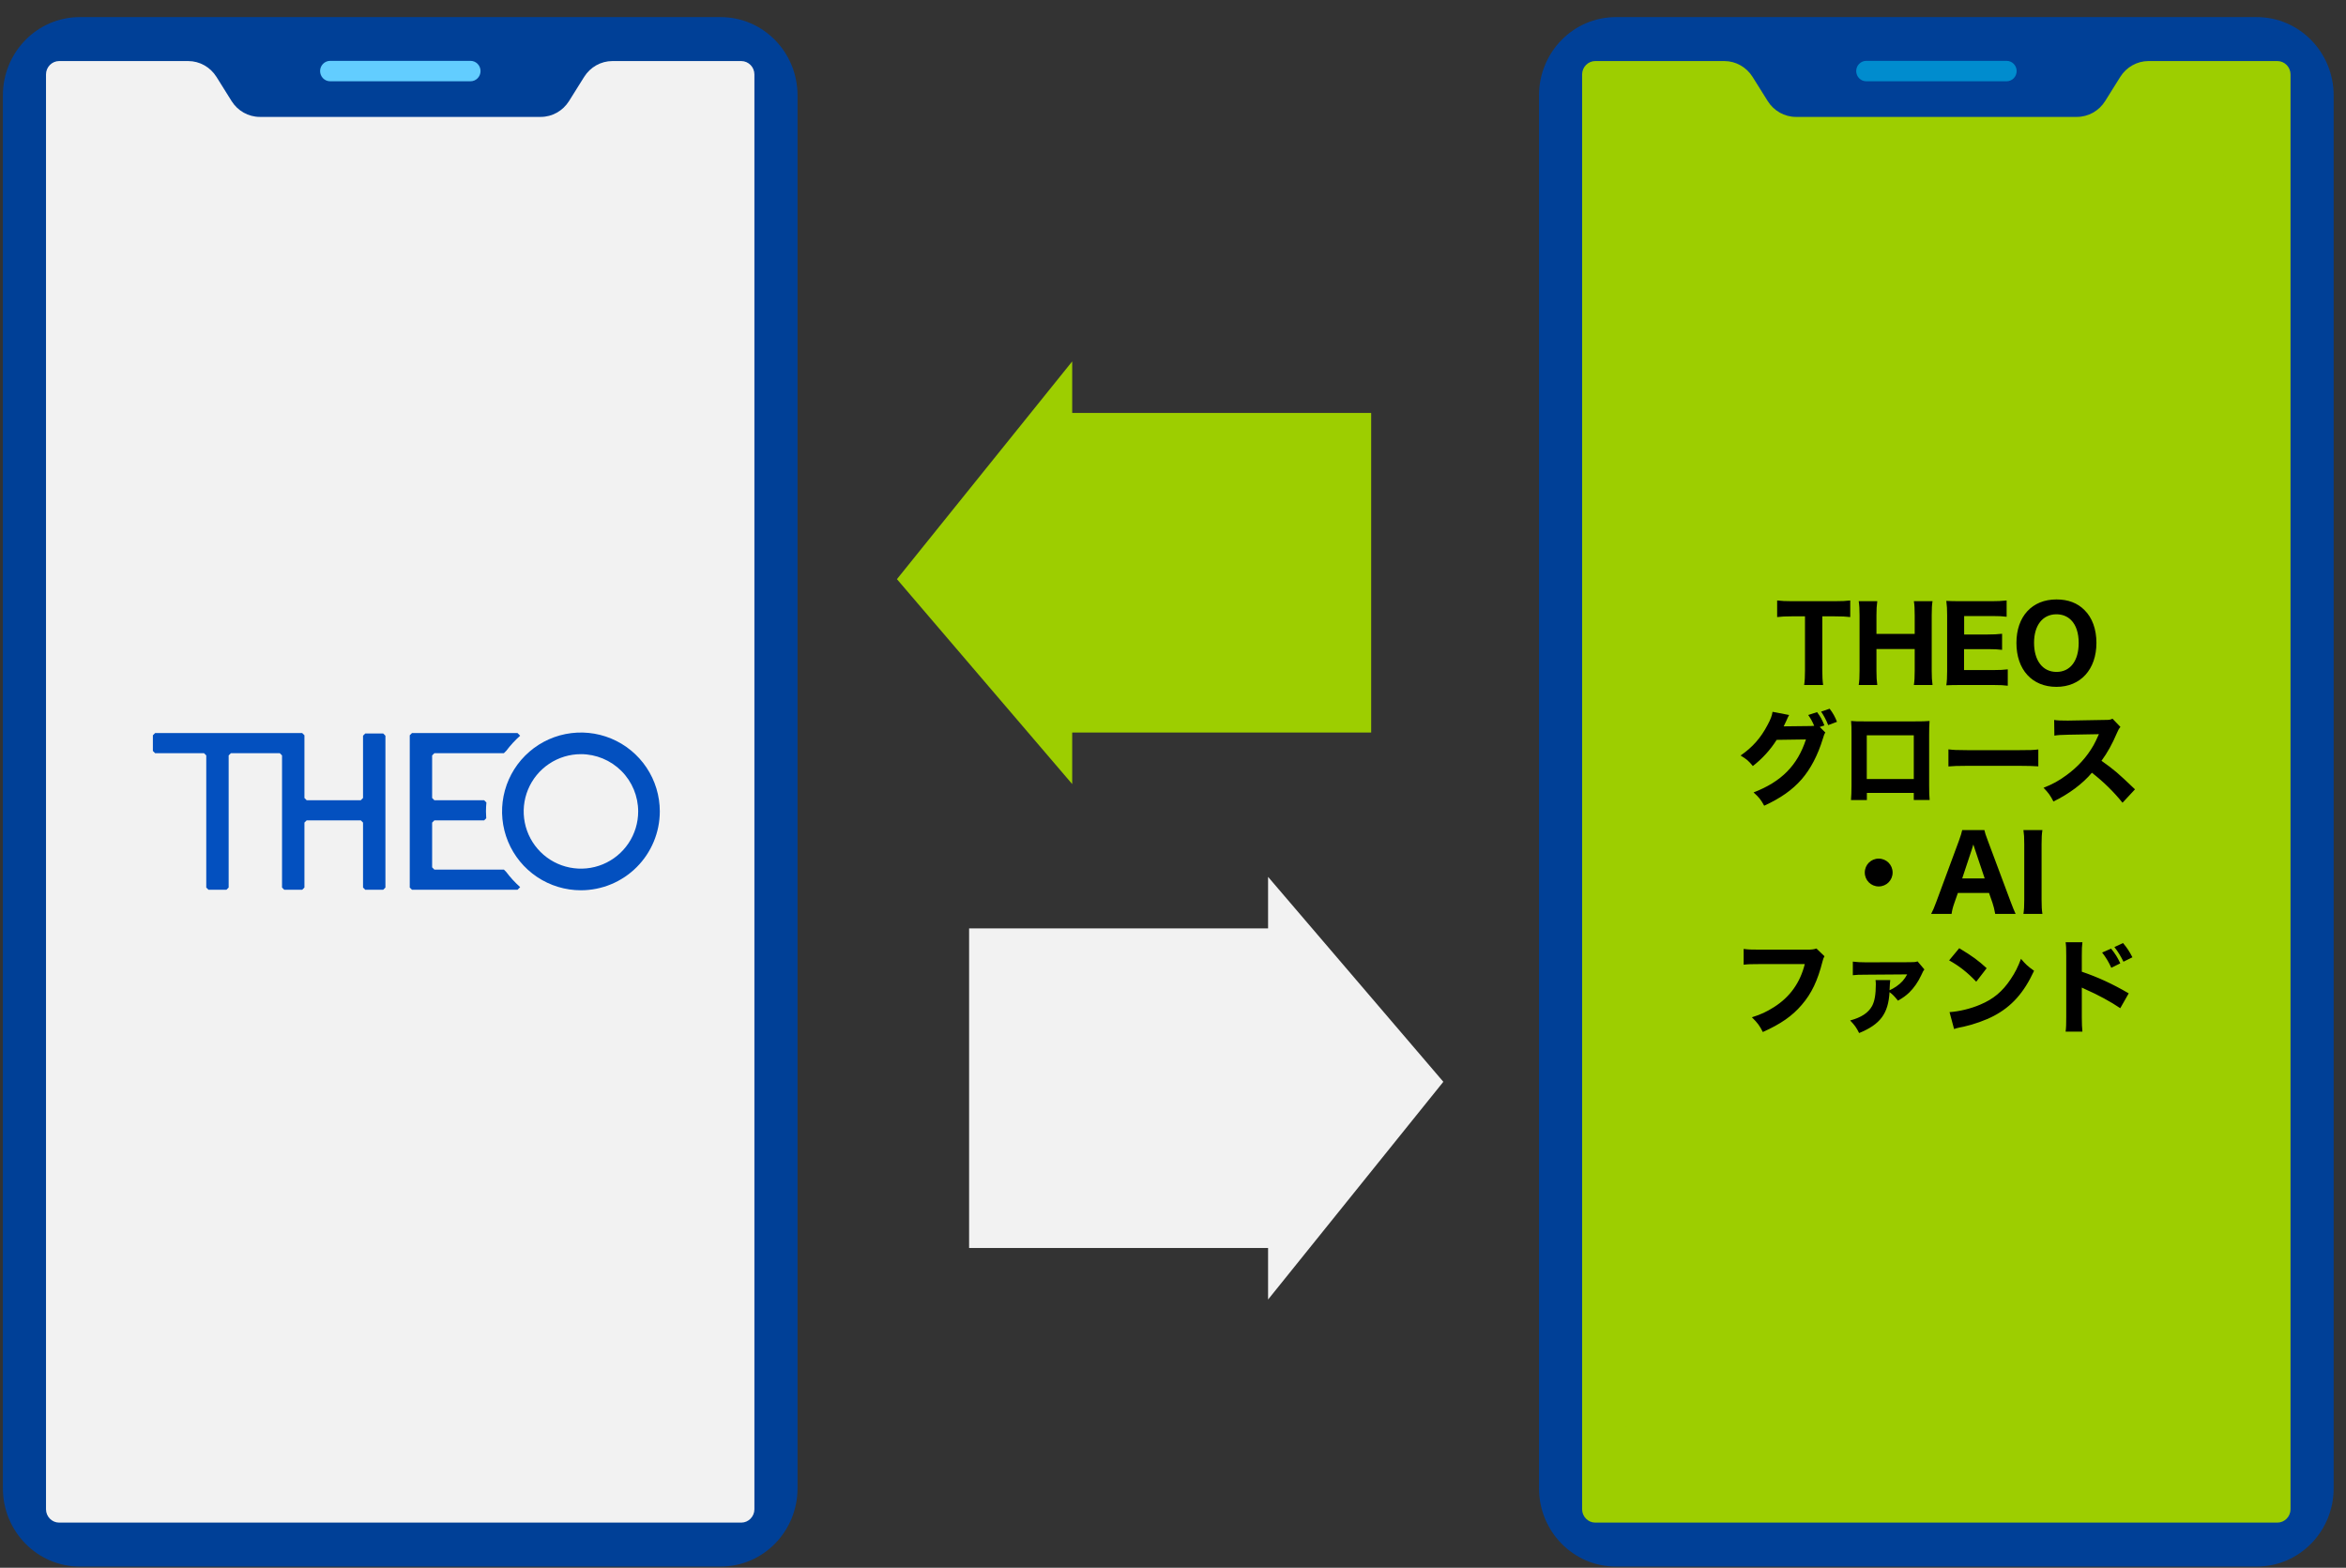
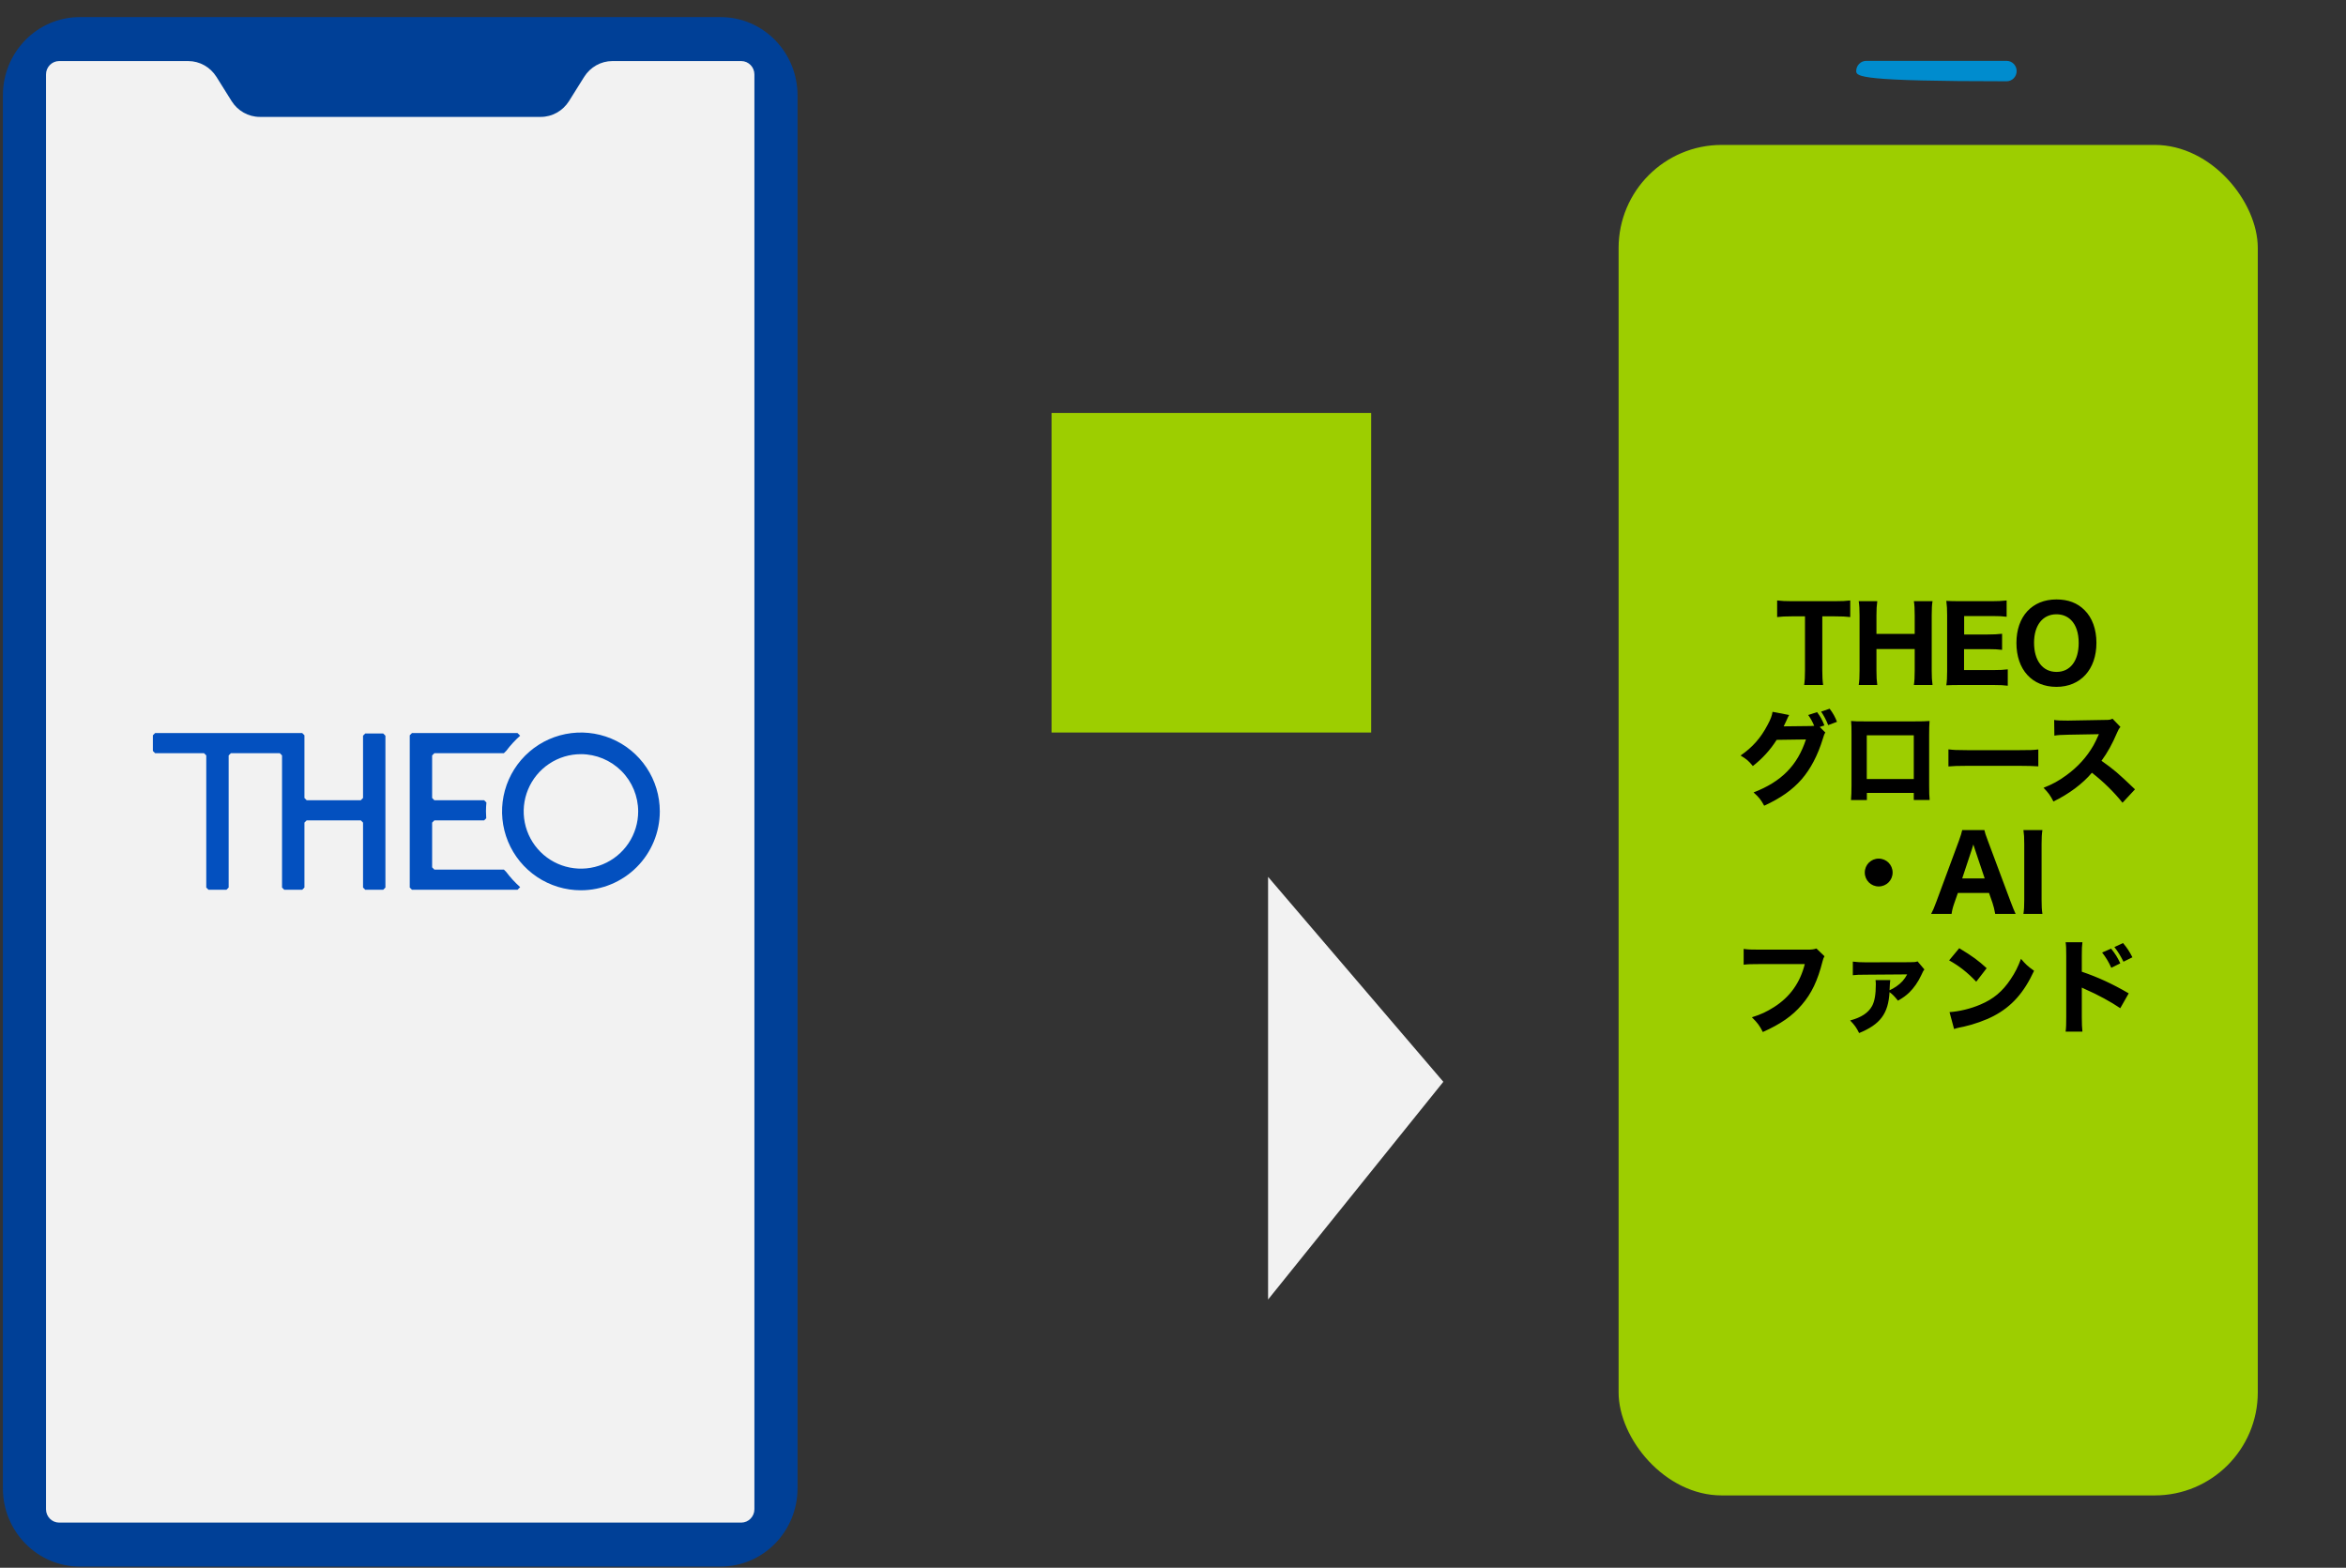
<svg xmlns="http://www.w3.org/2000/svg" width="205" height="137" viewBox="0 0 205 137" fill="none">
  <rect x="0" y="0" width="205" height="137" fill="#333333" stroke="none" />
  <g clip-path="url(#clip0_58_12320)">
    <path d="M62.976 1.495H6.967C3.259 1.495 0.252 4.559 0.252 8.339V130.051C0.252 133.832 3.259 136.896 6.967 136.896H62.976C66.685 136.896 69.691 133.832 69.691 130.051V8.339C69.691 4.559 66.685 1.495 62.976 1.495Z" fill="#004097" />
    <path d="M64.779 5.336H53.509C52.509 5.336 51.581 5.864 51.045 6.719L49.723 8.831C49.187 9.687 48.259 10.215 47.258 10.215H22.701C21.701 10.215 20.772 9.687 20.236 8.831L18.915 6.719C18.379 5.864 17.45 5.336 16.45 5.336H5.163C4.537 5.336 4.02 5.864 4.02 6.501V131.89C4.02 132.527 4.537 133.055 5.163 133.055H64.779C65.404 133.055 65.922 132.527 65.922 131.89V6.501C65.922 5.864 65.404 5.336 64.779 5.336Z" fill="#F2F2F2" />
    <path d="M50.764 77.798C49.4 77.798 48.068 77.394 46.934 76.637C45.801 75.879 44.917 74.803 44.396 73.543C43.874 72.284 43.738 70.898 44.004 69.561C44.27 68.224 44.926 66.996 45.89 66.032C46.854 65.068 48.082 64.411 49.419 64.145C50.756 63.88 52.142 64.016 53.402 64.538C54.661 65.06 55.737 65.943 56.495 67.077C57.252 68.21 57.656 69.543 57.656 70.906C57.654 72.733 56.927 74.485 55.635 75.777C54.343 77.07 52.591 77.796 50.764 77.798ZM50.764 65.903C49.774 65.903 48.807 66.197 47.984 66.747C47.162 67.296 46.521 68.078 46.142 68.992C45.763 69.906 45.664 70.912 45.857 71.882C46.05 72.852 46.527 73.744 47.226 74.443C47.926 75.143 48.817 75.619 49.788 75.812C50.758 76.005 51.764 75.906 52.678 75.528C53.592 75.149 54.373 74.508 54.923 73.685C55.473 72.863 55.766 71.895 55.766 70.906C55.764 69.58 55.237 68.308 54.299 67.371C53.361 66.433 52.09 65.905 50.764 65.903Z" fill="#0350BF" />
    <path d="M44.227 76.187L44.032 75.992H37.957L37.761 75.796V71.885L37.957 71.689H42.306L42.489 71.506C42.475 71.307 42.465 71.108 42.465 70.906C42.465 70.641 42.481 70.38 42.504 70.123L42.502 70.125L42.306 69.93H37.957L37.761 69.734V66.014L37.957 65.819H44.031V65.817L44.227 65.621L44.229 65.624C44.592 65.139 45.002 64.693 45.453 64.291L45.258 64.096L45.22 64.058H36L35.805 64.252V77.558L36 77.754H45.22L45.258 77.716L45.453 77.521C45 77.118 44.59 76.672 44.227 76.187Z" fill="#0350BF" />
    <path d="M33.484 64.096H31.918L31.723 64.291V69.732L31.527 69.928H26.798L26.602 69.732V64.253L26.407 64.058H25.076H24.841H13.555L13.359 64.253V65.623L13.555 65.819H17.829L18.024 66.014V77.558L18.22 77.754H19.785L19.981 77.558V66.014L20.176 65.819H24.45L24.645 66.014V77.558L24.841 77.754H26.407L26.602 77.558V71.884L26.798 71.688H31.527L31.723 71.884V77.558L31.918 77.754H33.484L33.679 77.558V64.291L33.484 64.096Z" fill="#0350BF" />
-     <path d="M41.116 7.102H28.846C28.364 7.102 27.971 6.701 27.971 6.21C27.971 5.718 28.364 5.318 28.846 5.318H41.116C41.598 5.318 41.991 5.718 41.991 6.21C41.991 6.701 41.598 7.102 41.116 7.102Z" fill="#62CDFF" />
  </g>
  <g clip-path="url(#clip1_58_12320)">
-     <path d="M197.206 1.495H141.198C137.489 1.495 134.482 4.559 134.482 8.339V130.051C134.482 133.832 137.489 136.896 141.198 136.896H197.206C200.915 136.896 203.922 133.832 203.922 130.051V8.339C203.922 4.559 200.915 1.495 197.206 1.495Z" fill="#004097" />
-     <path d="M199.009 5.336H187.74C186.74 5.336 185.811 5.864 185.275 6.719L183.954 8.831C183.418 9.687 182.489 10.215 181.489 10.215H156.931C155.931 10.215 155.003 9.687 154.467 8.831L153.145 6.719C152.609 5.864 151.681 5.336 150.681 5.336H139.393C138.768 5.336 138.25 5.864 138.25 6.501V131.89C138.25 132.527 138.768 133.055 139.393 133.055H199.009C199.635 133.055 200.152 132.527 200.152 131.89V6.501C200.152 5.864 199.635 5.336 199.009 5.336Z" fill="#9DCE00" />
-     <path d="M175.346 7.102H163.076C162.594 7.102 162.201 6.701 162.201 6.21C162.201 5.718 162.594 5.318 163.076 5.318H175.346C175.828 5.318 176.221 5.718 176.221 6.21C176.221 6.701 175.828 7.102 175.346 7.102Z" fill="#008CCE" />
+     <path d="M175.346 7.102C162.594 7.102 162.201 6.701 162.201 6.21C162.201 5.718 162.594 5.318 163.076 5.318H175.346C175.828 5.318 176.221 5.718 176.221 6.21C176.221 6.701 175.828 7.102 175.346 7.102Z" fill="#008CCE" />
    <rect x="141.438" y="12.664" width="55.854" height="118.015" rx="9.009" fill="#9DCE00" />
    <path d="M159.238 53.86V58.599C159.238 59.112 159.256 59.473 159.31 59.86H157.653C157.707 59.473 157.725 59.121 157.725 58.599V53.86H156.58C156.04 53.86 155.653 53.878 155.292 53.923V52.473C155.653 52.518 156.049 52.536 156.571 52.536H160.319C160.95 52.536 161.31 52.518 161.679 52.473V53.923C161.31 53.878 160.968 53.86 160.319 53.86H159.238ZM167.24 52.536H168.871C168.817 52.824 168.799 53.212 168.799 53.77V58.617C168.799 59.166 168.817 59.455 168.871 59.86H167.24C167.294 59.491 167.312 59.193 167.312 58.617V56.716H163.97V58.617C163.97 59.166 163.988 59.464 164.042 59.86H162.42C162.475 59.5 162.493 59.202 162.493 58.617V53.779C162.493 53.203 162.475 52.905 162.42 52.536H164.042C163.988 52.923 163.97 53.257 163.97 53.77V55.392H167.312V53.779C167.312 53.212 167.294 52.869 167.24 52.536ZM175.444 58.491V59.923C175.11 59.878 174.777 59.86 174.191 59.86H171.309C170.696 59.86 170.444 59.869 170.074 59.887C170.128 59.527 170.146 59.211 170.146 58.635V53.743C170.146 53.23 170.128 52.932 170.074 52.509C170.444 52.527 170.678 52.536 171.3 52.536H174.092C174.579 52.536 174.885 52.518 175.345 52.473V53.896C174.966 53.851 174.66 53.833 174.092 53.833H171.633V55.446H173.687C174.191 55.446 174.525 55.428 174.948 55.383V56.788C174.561 56.743 174.281 56.725 173.687 56.725H171.624V58.554H174.2C174.759 58.554 175.047 58.536 175.444 58.491ZM179.696 52.383C180.714 52.383 181.534 52.689 182.156 53.32C182.831 53.986 183.192 54.995 183.192 56.175C183.192 58.5 181.804 60.022 179.696 60.022C177.57 60.022 176.201 58.518 176.201 56.184C176.201 53.869 177.57 52.383 179.696 52.383ZM179.705 58.716C180.903 58.716 181.642 57.752 181.642 56.184C181.642 55.301 181.408 54.617 180.975 54.184C180.642 53.851 180.201 53.68 179.696 53.68C178.498 53.68 177.741 54.644 177.741 56.166C177.741 57.734 178.498 58.716 179.705 58.716ZM159.016 63.527L159.502 64.013C159.412 64.148 159.385 64.23 159.277 64.581C158.844 65.995 158.214 67.202 157.43 68.103C156.619 69.031 155.592 69.752 154.16 70.409C153.863 69.869 153.709 69.68 153.232 69.247C155.664 68.311 157.07 66.887 157.808 64.617L155.25 64.653C154.7 65.527 153.998 66.293 153.169 66.941C152.791 66.482 152.628 66.347 152.097 66.022C153.151 65.293 153.863 64.482 154.457 63.347C154.718 62.869 154.845 62.527 154.89 62.203L156.34 62.482C156.295 62.545 156.205 62.725 156.079 63.022C155.998 63.203 155.962 63.275 155.863 63.473L158.205 63.446C158.304 63.446 158.394 63.437 158.529 63.428C158.376 63.067 158.241 62.815 158.007 62.482L158.781 62.23C159.088 62.644 159.223 62.896 159.421 63.392L159.016 63.527ZM159.133 62.184L159.88 61.932C160.169 62.311 160.367 62.671 160.52 63.076L159.754 63.365C159.574 62.914 159.367 62.527 159.133 62.184ZM167.232 69.292H163.133V69.914H161.745C161.772 69.563 161.79 69.184 161.79 68.644V64.194C161.79 63.554 161.79 63.446 161.754 63.004C162.124 63.04 162.268 63.04 163.052 63.04H167.259C168.015 63.04 168.241 63.031 168.61 63.004C168.583 63.32 168.574 63.716 168.574 64.239V68.59C168.574 69.238 168.583 69.59 168.619 69.905H167.232V69.292ZM167.232 68.076V64.257H163.124V68.076H167.232ZM170.259 66.977V65.482C170.664 65.536 170.988 65.554 171.907 65.554H176.466C177.375 65.554 177.7 65.545 178.114 65.491V66.968C177.754 66.941 177.159 66.923 176.457 66.923H171.907C171.123 66.923 170.61 66.941 170.259 66.977ZM186.562 68.977L185.471 70.148C184.706 69.193 183.805 68.311 182.796 67.527C181.994 68.482 180.805 69.374 179.436 70.04C179.138 69.473 179.012 69.301 178.571 68.842C179.364 68.527 179.895 68.238 180.571 67.743C181.562 67.022 182.354 66.148 182.931 65.139C183.048 64.941 183.201 64.617 183.408 64.157L180.778 64.203C180.03 64.221 179.859 64.23 179.517 64.284L179.499 62.914C179.787 62.959 180.039 62.968 180.598 62.968C180.634 62.968 180.706 62.968 180.769 62.968L183.841 62.914C184.336 62.914 184.381 62.905 184.598 62.806L185.291 63.527C185.174 63.653 185.102 63.77 184.994 64.031C184.562 65.04 184.156 65.77 183.634 66.482C184.796 67.311 185.021 67.509 186.562 68.977ZM164.166 75.031C164.842 75.031 165.382 75.572 165.382 76.248C165.382 76.923 164.842 77.464 164.166 77.464C163.49 77.464 162.95 76.923 162.95 76.248C162.95 75.572 163.49 75.031 164.166 75.031ZM176.129 79.86H174.346C174.283 79.491 174.202 79.175 174.112 78.905L173.805 78.031H171.085L170.778 78.905C170.634 79.31 170.58 79.554 170.535 79.86H168.751C168.895 79.59 169.022 79.292 169.211 78.779L171.175 73.473C171.337 73.022 171.409 72.788 171.463 72.536H173.4C173.454 72.77 173.508 72.959 173.706 73.473L175.688 78.779C175.859 79.238 176.021 79.635 176.129 79.86ZM173.427 76.761L172.571 74.212C172.544 74.13 172.508 74.04 172.436 73.797C172.382 73.986 172.373 74.031 172.31 74.212L171.463 76.761H173.427ZM176.813 72.536H178.471C178.417 72.896 178.399 73.175 178.399 73.779V78.617C178.399 79.193 178.417 79.509 178.471 79.86H176.813C176.867 79.509 176.885 79.175 176.885 78.617V73.779C176.885 73.157 176.867 72.923 176.813 72.536ZM158.726 82.887L159.429 83.563C159.348 83.707 159.32 83.761 159.257 84.013C158.834 85.689 158.303 86.815 157.438 87.815C156.609 88.788 155.591 89.491 154.041 90.184C153.744 89.608 153.6 89.409 153.086 88.896C153.87 88.653 154.366 88.419 155.023 88.004C156.411 87.121 157.294 85.887 157.708 84.248H153.762C153.023 84.248 152.735 84.257 152.366 84.302V82.923C152.753 82.977 153.032 82.986 153.78 82.986H157.906C158.303 82.986 158.483 82.968 158.726 82.887ZM167.563 84.013L168.158 84.716C168.059 84.842 168.059 84.842 167.879 85.23C167.609 85.815 167.239 86.338 166.834 86.734C166.545 87.004 166.32 87.175 165.852 87.446C165.546 87.067 165.374 86.887 165.113 86.698C165.005 88.581 164.302 89.518 162.456 90.274C162.203 89.779 162.086 89.608 161.672 89.175C162.663 88.905 163.257 88.509 163.591 87.905C163.807 87.5 163.915 86.905 163.915 86.013C163.915 85.86 163.906 85.797 163.888 85.644H165.176C165.149 85.815 165.14 86.04 165.113 86.536C165.32 86.446 165.519 86.329 165.708 86.202C166.149 85.896 166.41 85.599 166.654 85.148L163.032 85.175C162.438 85.175 162.221 85.184 161.906 85.221V84.031C162.248 84.076 162.564 84.094 163.041 84.094L166.861 84.085C167.266 84.085 167.374 84.076 167.563 84.013ZM170.32 83.923L171.203 82.86C172.365 83.563 172.879 83.941 173.599 84.608L172.689 85.788C171.942 84.995 171.185 84.401 170.32 83.923ZM170.753 89.923L170.356 88.446C171.185 88.391 172.212 88.148 173.041 87.788C174.185 87.311 174.987 86.635 175.689 85.581C176.095 84.977 176.338 84.491 176.599 83.788C177.023 84.284 177.185 84.437 177.743 84.833C176.851 86.761 175.788 87.95 174.221 88.779C173.5 89.157 172.464 89.527 171.599 89.716C171.374 89.761 171.374 89.761 171.203 89.797C170.996 89.842 170.942 89.86 170.753 89.923ZM183.689 83.239L184.473 82.896C184.824 83.329 185.049 83.68 185.275 84.184L184.491 84.572C184.275 84.085 184.004 83.635 183.689 83.239ZM184.761 82.761L185.518 82.41C185.905 82.878 186.058 83.121 186.338 83.653L185.554 84.04C185.329 83.581 185.076 83.157 184.761 82.761ZM181.968 90.148H180.5C180.545 89.806 180.554 89.491 180.554 88.878V83.545C180.554 82.905 180.545 82.653 180.5 82.338H181.968C181.923 82.68 181.914 82.887 181.914 83.545V84.914C183.311 85.392 184.545 85.95 186.013 86.806L185.275 88.103C184.473 87.554 183.293 86.914 182.257 86.464C182.086 86.392 182.05 86.374 181.914 86.302V88.896C181.914 89.473 181.932 89.806 181.968 90.148Z" fill="black" />
  </g>
-   <path d="M93.692 68.518V31.582L78.377 50.61L93.692 68.518Z" fill="#9DCE00" />
  <path d="M91.89 36.086H119.817V64.013H91.89V36.086Z" fill="#9DCE00" />
  <path d="M110.808 76.626L110.808 113.562L126.123 94.534L110.808 76.626Z" fill="#F2F2F2" />
-   <path d="M112.61 109.057L84.683 109.057L84.683 81.13L112.61 81.13L112.61 109.057Z" fill="#F2F2F2" />
  <defs>
    <clipPath id="clip0_58_12320">
      <rect width="69.439" height="135.401" fill="white" transform="translate(0.252 1.495)" />
    </clipPath>
    <clipPath id="clip1_58_12320">
      <rect width="69.439" height="135.401" fill="white" transform="translate(134.482 1.495)" />
    </clipPath>
  </defs>
</svg>